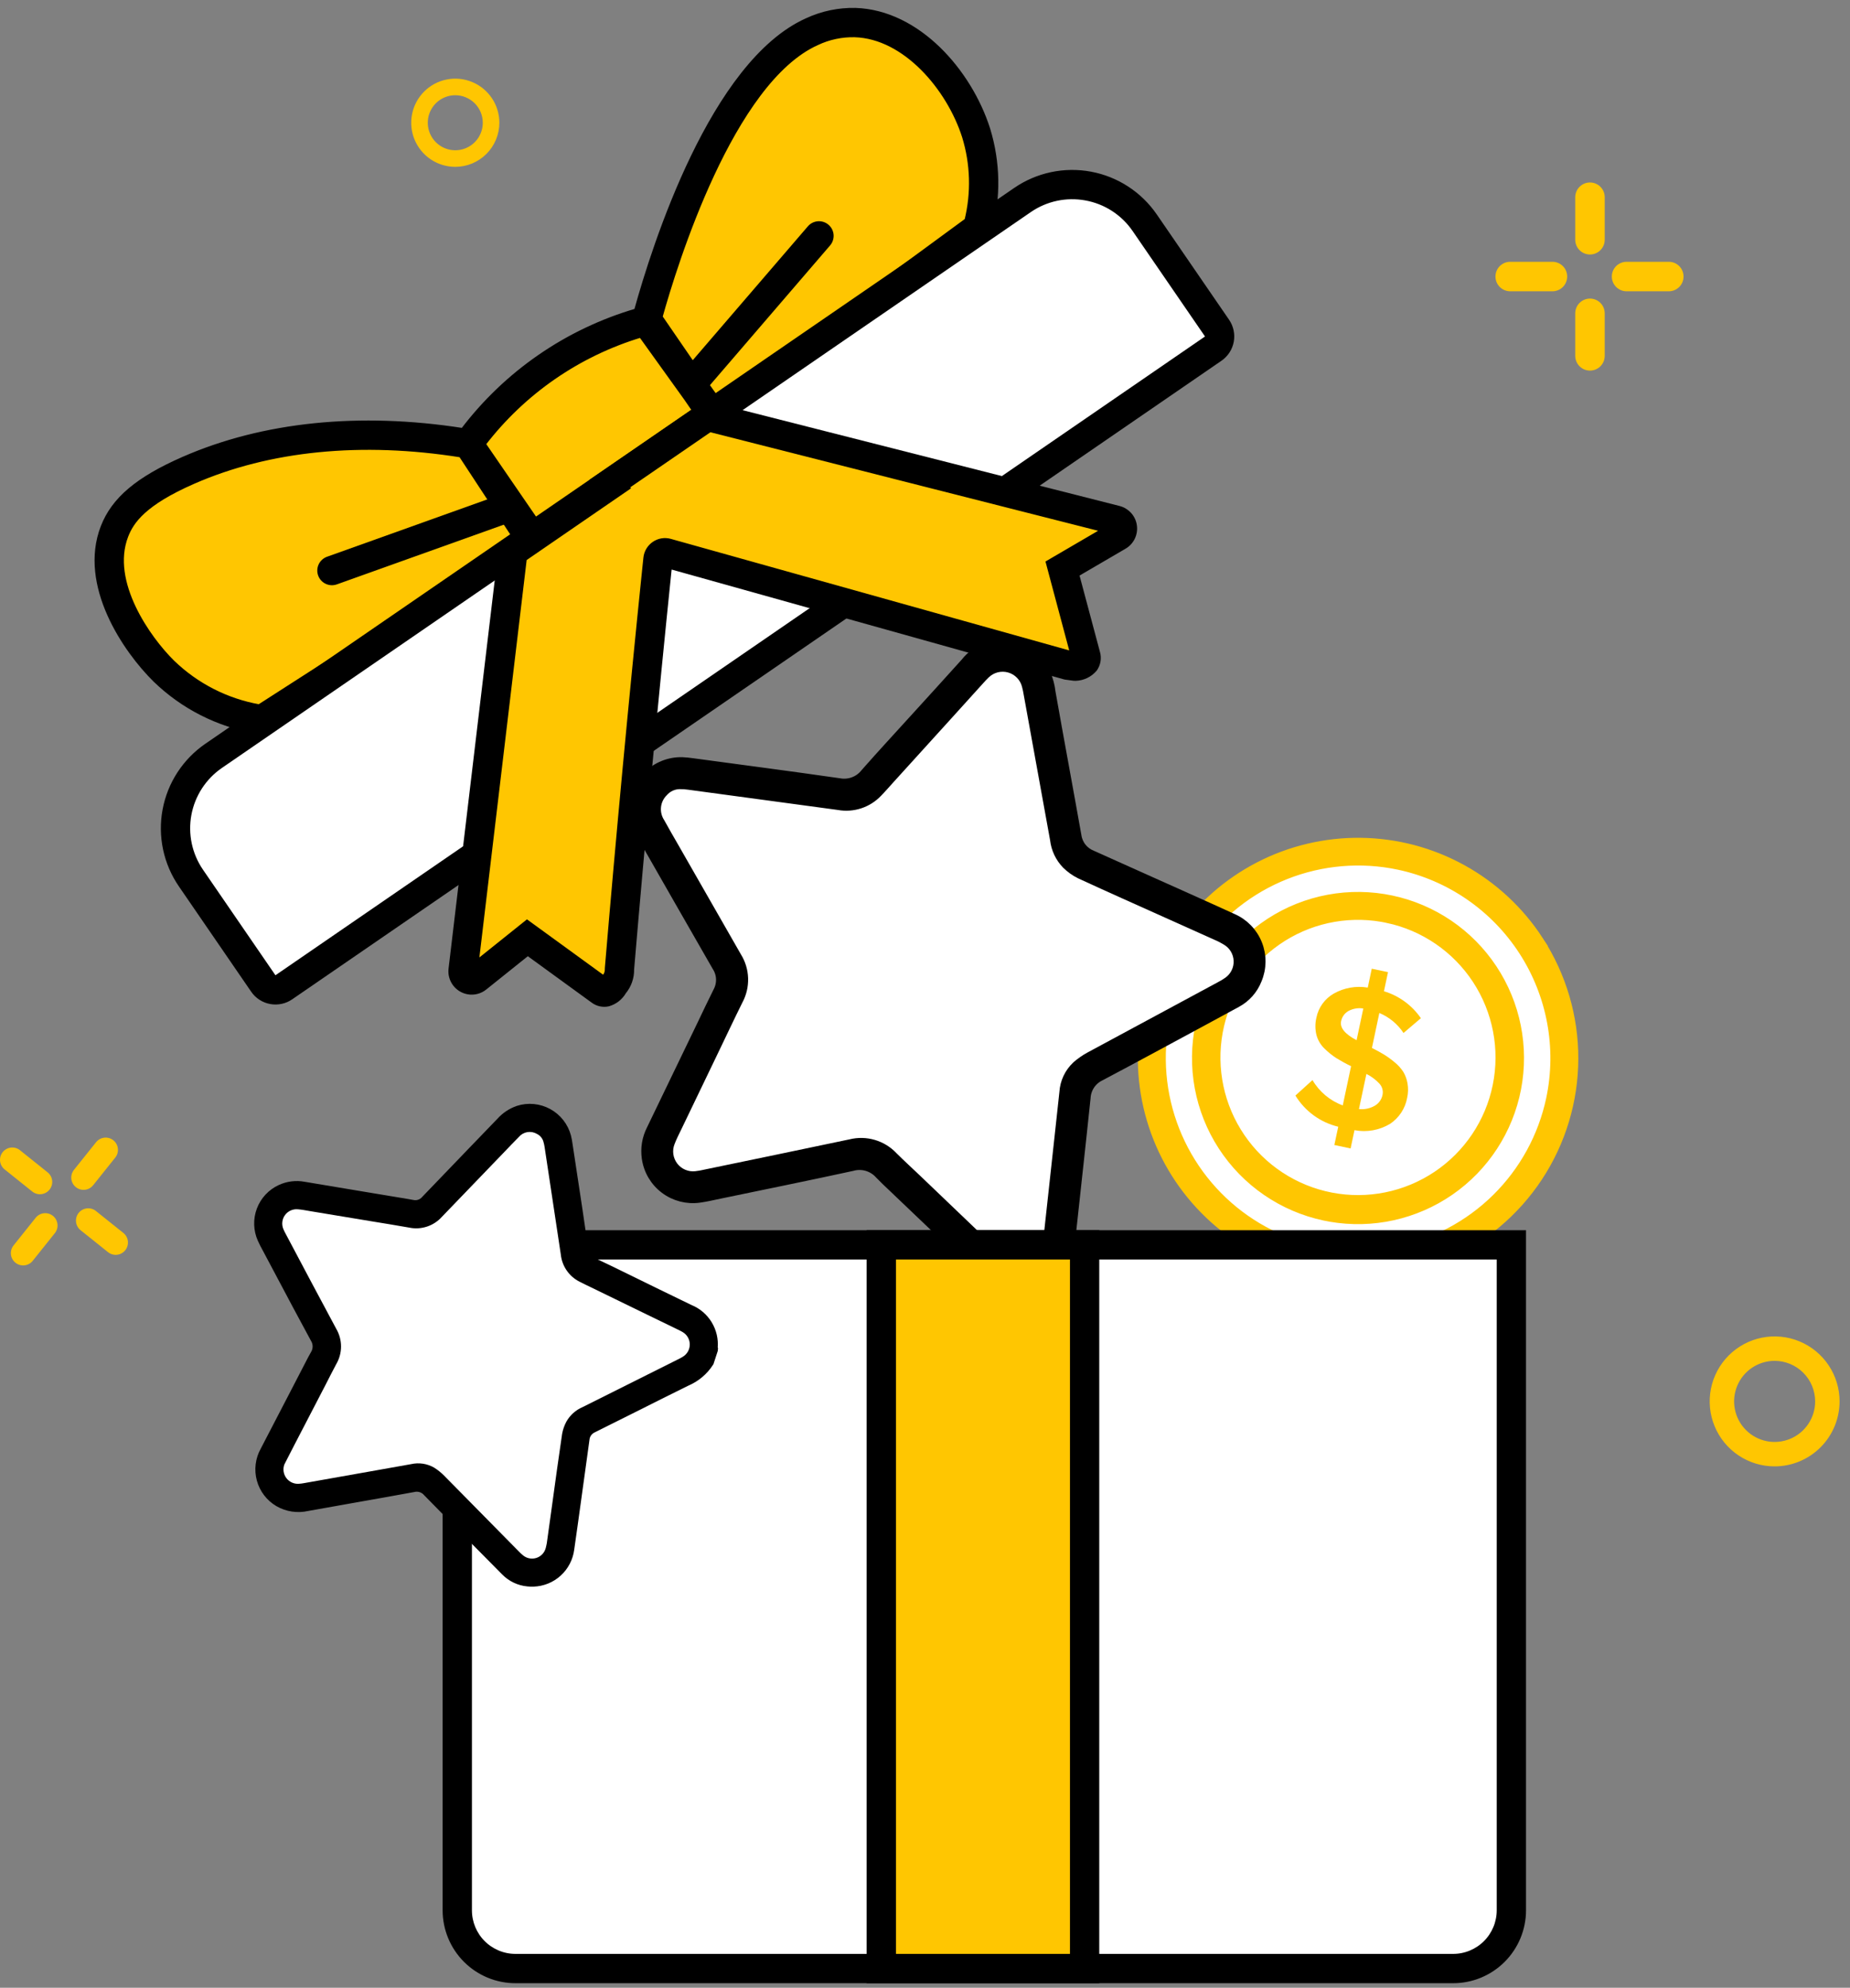
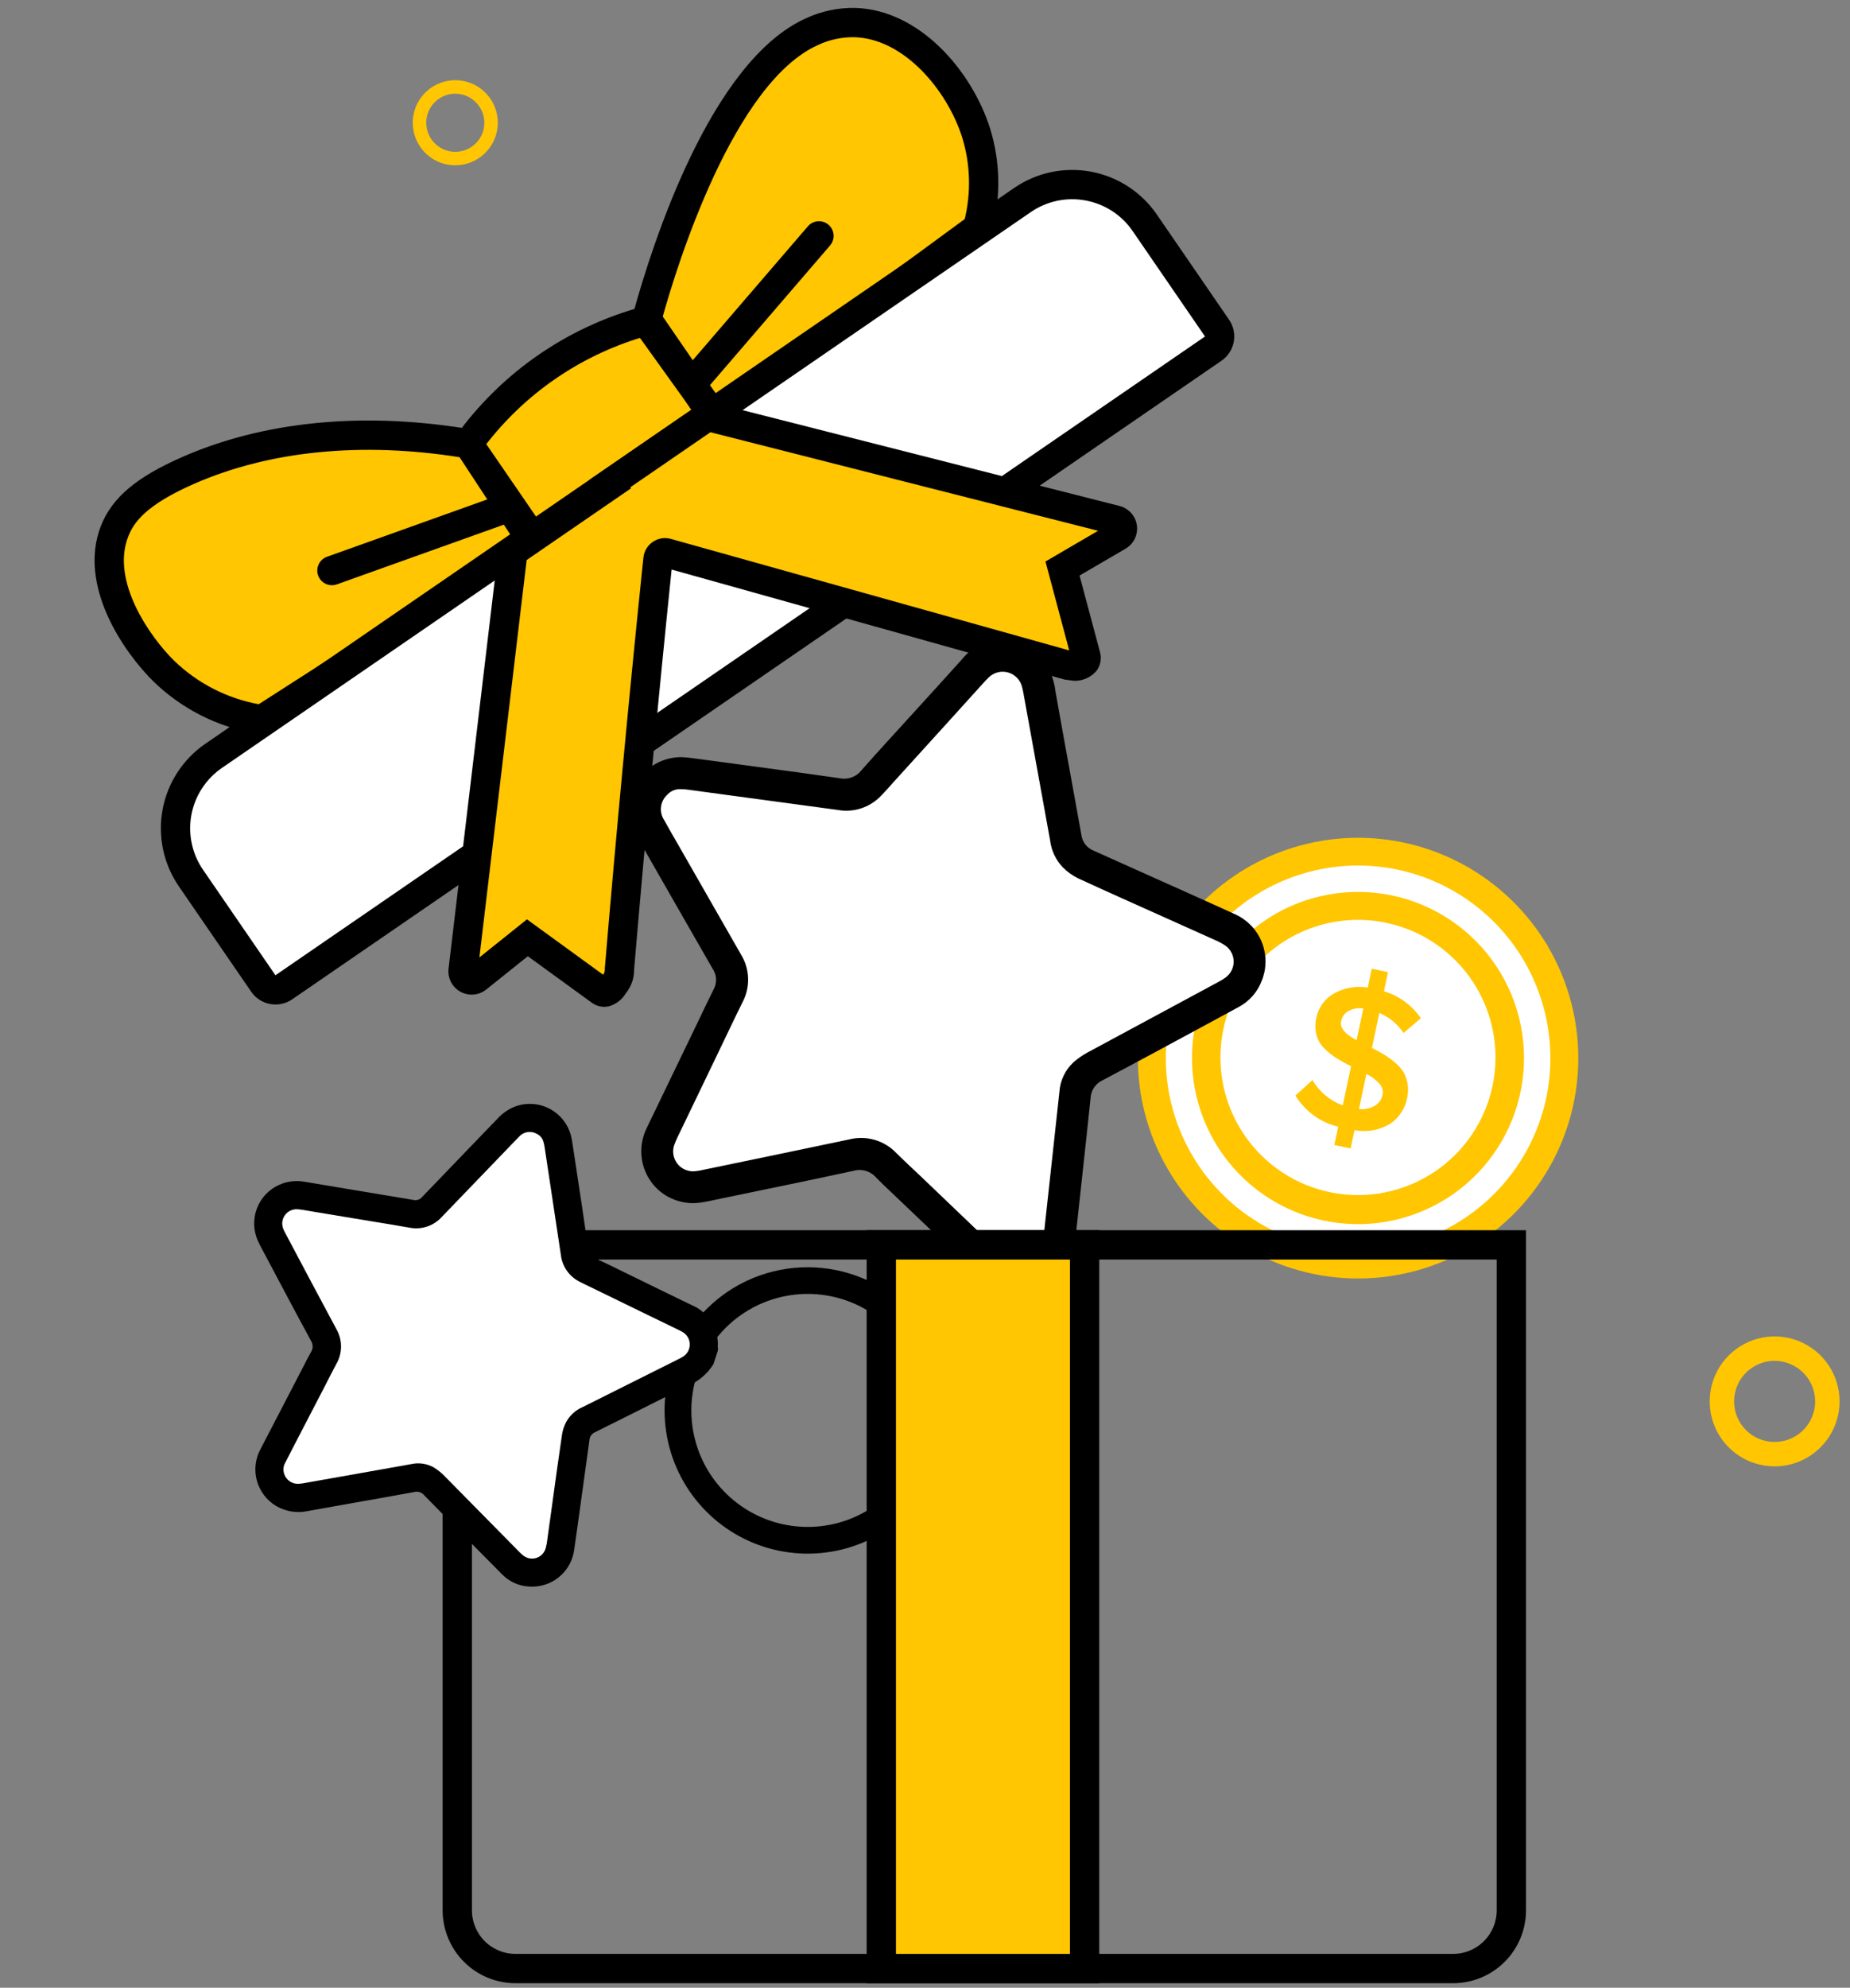
<svg xmlns="http://www.w3.org/2000/svg" width="176" height="189" viewBox="0 0 176 189" fill="none">
  <rect x="0" y="0" width="176" height="189" fill="#808080" stroke="none" />
-   <path d="M152.665 18.753V22.795C152.665 23.167 152.518 23.524 152.255 23.787C151.992 24.05 151.635 24.198 151.263 24.198V24.198C150.891 24.198 150.534 24.05 150.271 23.787C150.008 23.524 149.86 23.167 149.86 22.795V18.753C149.86 18.381 150.008 18.024 150.271 17.762C150.534 17.498 150.891 17.351 151.263 17.351V17.351C151.635 17.351 151.992 17.498 152.255 17.762C152.518 18.024 152.665 18.381 152.665 18.753V18.753ZM151.263 28.39C151.079 28.39 150.896 28.427 150.726 28.497C150.556 28.568 150.401 28.671 150.271 28.801C150.141 28.931 150.037 29.086 149.967 29.256C149.896 29.427 149.86 29.609 149.86 29.793V33.835C149.86 34.019 149.896 34.202 149.967 34.372C150.037 34.542 150.141 34.697 150.271 34.827C150.401 34.957 150.556 35.06 150.726 35.131C150.896 35.201 151.079 35.238 151.263 35.238V35.238C151.447 35.238 151.629 35.201 151.8 35.131C151.97 35.06 152.124 34.957 152.255 34.827C152.385 34.697 152.488 34.542 152.559 34.372C152.629 34.202 152.665 34.019 152.665 33.835V29.793C152.665 29.421 152.518 29.064 152.255 28.801C151.992 28.538 151.635 28.39 151.263 28.39V28.39ZM147.704 24.892H143.662C143.292 24.895 142.938 25.044 142.677 25.306C142.417 25.569 142.271 25.924 142.271 26.294C142.271 26.664 142.417 27.019 142.677 27.282C142.938 27.544 143.292 27.694 143.662 27.697H147.704C148.073 27.694 148.427 27.544 148.688 27.282C148.948 27.019 149.094 26.664 149.094 26.294C149.094 25.924 148.948 25.569 148.688 25.306C148.427 25.044 148.073 24.895 147.704 24.892V24.892ZM158.774 24.892H154.732C154.362 24.895 154.008 25.044 153.747 25.306C153.487 25.569 153.341 25.924 153.341 26.294C153.341 26.664 153.487 27.019 153.747 27.282C154.008 27.544 154.362 27.694 154.732 27.697H158.774C159.143 27.694 159.497 27.544 159.758 27.282C160.018 27.019 160.164 26.664 160.164 26.294C160.164 25.924 160.018 25.569 159.758 25.306C159.497 25.044 159.143 24.895 158.774 24.892V24.892Z" fill="url(#paint0_linear_17_572)" />
  <path d="M168.83 139.211C167.65 139.211 166.497 138.862 165.517 138.206C164.536 137.551 163.772 136.62 163.321 135.531C162.869 134.441 162.751 133.242 162.981 132.085C163.211 130.929 163.779 129.866 164.613 129.033C165.447 128.199 166.51 127.631 167.666 127.401C168.823 127.171 170.022 127.289 171.111 127.74C172.201 128.191 173.132 128.955 173.787 129.936C174.442 130.917 174.792 132.069 174.792 133.249C174.79 134.829 174.162 136.345 173.044 137.463C171.926 138.581 170.41 139.209 168.83 139.211V139.211ZM168.83 129.178C168.024 129.178 167.237 129.416 166.568 129.864C165.898 130.311 165.376 130.947 165.068 131.691C164.76 132.435 164.68 133.253 164.837 134.043C164.994 134.833 165.381 135.558 165.951 136.127C166.52 136.697 167.245 137.084 168.035 137.242C168.825 137.399 169.643 137.318 170.387 137.01C171.131 136.702 171.767 136.18 172.214 135.51C172.662 134.841 172.901 134.054 172.901 133.249C172.899 132.169 172.47 131.135 171.707 130.371C170.944 129.608 169.909 129.179 168.83 129.178V129.178Z" fill="url(#paint1_linear_17_572)" />
  <path d="M168.83 139.427C167.608 139.427 166.413 139.065 165.397 138.386C164.381 137.707 163.589 136.742 163.122 135.613C162.654 134.484 162.532 133.242 162.77 132.043C163.008 130.845 163.597 129.744 164.461 128.88C165.325 128.016 166.426 127.427 167.624 127.189C168.823 126.951 170.065 127.073 171.194 127.541C172.323 128.008 173.288 128.8 173.967 129.816C174.646 130.832 175.008 132.027 175.008 133.249C175.006 134.887 174.355 136.457 173.196 137.615C172.038 138.774 170.468 139.425 168.83 139.427ZM168.83 127.502C167.693 127.502 166.582 127.839 165.637 128.47C164.692 129.102 163.955 129.999 163.52 131.049C163.085 132.1 162.971 133.255 163.193 134.37C163.415 135.485 163.962 136.509 164.766 137.312C165.57 138.116 166.594 138.663 167.708 138.885C168.823 139.107 169.979 138.993 171.029 138.558C172.079 138.123 172.976 137.386 173.608 136.441C174.239 135.496 174.576 134.385 174.576 133.249C174.575 131.725 173.969 130.264 172.891 129.187C171.814 128.11 170.353 127.504 168.83 127.502ZM168.83 137.536C167.982 137.536 167.153 137.284 166.448 136.813C165.743 136.342 165.194 135.673 164.869 134.889C164.545 134.106 164.46 133.244 164.625 132.412C164.79 131.581 165.199 130.817 165.798 130.217C166.398 129.618 167.162 129.21 167.993 129.044C168.825 128.879 169.687 128.964 170.47 129.288C171.253 129.613 171.923 130.162 172.394 130.867C172.865 131.572 173.117 132.401 173.117 133.249C173.115 134.385 172.663 135.475 171.859 136.279C171.056 137.082 169.966 137.534 168.83 137.536V137.536ZM168.83 129.393C168.067 129.393 167.322 129.62 166.688 130.043C166.054 130.467 165.56 131.069 165.268 131.773C164.976 132.478 164.9 133.253 165.048 134.001C165.197 134.749 165.564 135.436 166.104 135.975C166.643 136.514 167.33 136.881 168.078 137.03C168.825 137.179 169.6 137.102 170.305 136.81C171.009 136.519 171.611 136.024 172.035 135.39C172.459 134.757 172.685 134.011 172.685 133.249C172.684 132.227 172.277 131.247 171.554 130.524C170.832 129.801 169.852 129.395 168.83 129.393V129.393Z" fill="#FFC601" />
  <path d="M43.314 15.718C42.513 15.718 41.731 15.481 41.066 15.036C40.4 14.591 39.882 13.96 39.575 13.22C39.269 12.481 39.189 11.667 39.345 10.882C39.501 10.097 39.886 9.376 40.452 8.81C41.018 8.244 41.739 7.859 42.524 7.703C43.309 7.547 44.123 7.627 44.862 7.933C45.602 8.239 46.233 8.758 46.678 9.424C47.123 10.089 47.36 10.871 47.36 11.672C47.359 12.744 46.932 13.773 46.174 14.531C45.415 15.29 44.386 15.717 43.314 15.718V15.718ZM43.314 8.909C42.767 8.909 42.233 9.071 41.779 9.374C41.325 9.678 40.97 10.11 40.761 10.614C40.552 11.119 40.498 11.675 40.604 12.211C40.711 12.746 40.974 13.239 41.36 13.625C41.746 14.011 42.239 14.275 42.775 14.381C43.311 14.488 43.866 14.433 44.371 14.224C44.876 14.015 45.307 13.661 45.611 13.207C45.914 12.752 46.076 12.218 46.076 11.672C46.076 10.939 45.784 10.237 45.266 9.719C44.748 9.201 44.046 8.91 43.314 8.909V8.909Z" fill="#FFC601" />
-   <path d="M43.314 15.864C42.484 15.864 41.674 15.618 40.984 15.157C40.295 14.697 39.758 14.042 39.44 13.276C39.123 12.51 39.04 11.667 39.202 10.853C39.363 10.04 39.763 9.293 40.349 8.707C40.935 8.12 41.682 7.721 42.496 7.559C43.309 7.397 44.152 7.48 44.918 7.798C45.684 8.115 46.339 8.652 46.8 9.342C47.261 10.031 47.507 10.842 47.507 11.671C47.505 12.783 47.063 13.849 46.277 14.635C45.491 15.421 44.425 15.863 43.314 15.864V15.864ZM43.314 7.771C42.542 7.771 41.788 8 41.147 8.429C40.506 8.857 40.006 9.466 39.711 10.179C39.416 10.892 39.338 11.676 39.489 12.432C39.639 13.189 40.011 13.884 40.556 14.429C41.102 14.975 41.796 15.346 42.553 15.496C43.309 15.647 44.094 15.57 44.806 15.274C45.519 14.979 46.128 14.479 46.556 13.838C46.985 13.197 47.214 12.443 47.214 11.671C47.213 10.637 46.801 9.646 46.07 8.915C45.339 8.184 44.348 7.773 43.314 7.772V7.771ZM43.314 14.581C42.738 14.581 42.176 14.41 41.697 14.09C41.219 13.771 40.846 13.316 40.626 12.785C40.406 12.253 40.348 11.668 40.46 11.104C40.573 10.539 40.85 10.021 41.257 9.614C41.663 9.207 42.182 8.93 42.746 8.818C43.31 8.706 43.895 8.763 44.427 8.983C44.959 9.204 45.413 9.577 45.733 10.055C46.052 10.533 46.223 11.096 46.223 11.671C46.222 12.443 45.915 13.182 45.37 13.728C44.825 14.273 44.085 14.58 43.314 14.581V14.581ZM43.314 9.055C42.796 9.055 42.291 9.209 41.86 9.496C41.43 9.783 41.095 10.192 40.897 10.67C40.699 11.148 40.647 11.674 40.748 12.182C40.849 12.689 41.098 13.155 41.464 13.521C41.83 13.887 42.296 14.136 42.803 14.237C43.311 14.338 43.837 14.286 44.315 14.088C44.793 13.89 45.202 13.555 45.489 13.125C45.776 12.694 45.93 12.189 45.93 11.671C45.929 10.978 45.653 10.313 45.163 9.822C44.672 9.332 44.007 9.056 43.314 9.055V9.055Z" fill="#FFC601" />
  <path d="M140.257 117.628C149.662 111.518 152.332 98.941 146.221 89.537C140.111 80.132 127.534 77.462 118.13 83.573C108.725 89.683 106.055 102.26 112.166 111.664C118.276 121.068 130.853 123.739 140.257 117.628Z" fill="white" />
  <path d="M126.944 108.87L127.313 107.132C126.472 106.93 125.68 106.565 124.981 106.056C124.282 105.547 123.69 104.906 123.239 104.168L124.864 102.697C125.515 103.809 126.533 104.661 127.744 105.105L128.535 101.377C128.052 101.144 127.582 100.885 127.125 100.604C126.721 100.342 126.346 100.039 126.005 99.7C125.636 99.347 125.372 98.9 125.24 98.407C125.109 97.867 125.107 97.302 125.236 96.761C125.332 96.283 125.53 95.83 125.816 95.435C126.102 95.039 126.469 94.71 126.894 94.469C127.873 93.916 129.013 93.717 130.122 93.903L130.503 92.107L132.048 92.435L131.663 94.251C133.091 94.68 134.33 95.584 135.176 96.813L133.525 98.218C132.963 97.371 132.162 96.71 131.224 96.317L130.519 99.639C130.968 99.869 131.347 100.077 131.658 100.264C132.01 100.482 132.347 100.725 132.664 100.992C132.985 101.248 133.264 101.552 133.491 101.895C133.696 102.234 133.836 102.61 133.902 103.001C133.984 103.467 133.972 103.945 133.866 104.406C133.773 104.902 133.582 105.374 133.304 105.795C133.025 106.216 132.666 106.577 132.246 106.857C131.23 107.468 130.024 107.682 128.859 107.46L128.49 109.198L126.944 108.87ZM127.586 97.099C127.455 97.717 127.946 98.319 129.059 98.905L129.699 95.892C129.216 95.812 128.719 95.895 128.287 96.127C128.107 96.229 127.951 96.368 127.83 96.536C127.709 96.704 127.626 96.896 127.586 97.099V97.099ZM130.829 105.114C131.004 105.004 131.156 104.861 131.275 104.692C131.394 104.523 131.478 104.332 131.522 104.131C131.566 103.942 131.564 103.746 131.516 103.558C131.468 103.371 131.376 103.197 131.247 103.053C130.89 102.666 130.465 102.346 129.994 102.111L129.284 105.452C129.822 105.51 130.365 105.391 130.829 105.114V105.114Z" fill="url(#paint2_linear_17_572)" />
  <path d="M132.369 85.641C130.405 85.224 128.377 85.198 126.403 85.564C124.428 85.931 122.545 86.682 120.861 87.777C117.46 89.987 115.076 93.457 114.233 97.425C113.391 101.392 114.159 105.532 116.369 108.933C118.579 112.334 122.05 114.718 126.017 115.561C126.208 115.601 126.398 115.637 126.587 115.671C130.535 116.354 134.592 115.46 137.888 113.183C141.184 110.906 143.454 107.426 144.212 103.493C144.969 99.559 144.153 95.485 141.938 92.147C139.724 88.809 136.288 86.473 132.369 85.641L132.369 85.641ZM132.026 87.261C135.527 88.008 138.592 90.107 140.555 93.101C142.517 96.096 143.218 99.745 142.504 103.253C141.791 106.762 139.722 109.847 136.746 111.838C133.77 113.829 130.129 114.565 126.613 113.885C123.098 113.206 119.993 111.166 117.974 108.209C115.954 105.253 115.184 101.619 115.829 98.097C116.475 94.575 118.485 91.451 121.422 89.403C124.359 87.355 127.985 86.55 131.513 87.162C131.684 87.191 131.855 87.224 132.026 87.26V87.261Z" fill="#FFC601" stroke="#FFC601" stroke-miterlimit="10" />
  <path d="M146.344 89.457C144.51 86.639 142.009 84.316 139.064 82.695C136.118 81.073 132.818 80.203 129.456 80.161C126.094 80.119 122.773 80.907 119.788 82.454C116.803 84.002 114.245 86.261 112.342 89.033C110.438 91.805 109.247 95.003 108.874 98.345C108.502 101.686 108.959 105.068 110.205 108.191C111.451 111.314 113.448 114.082 116.018 116.249C118.589 118.416 121.655 119.916 124.944 120.616C125.198 120.67 125.453 120.719 125.707 120.763C129.629 121.443 133.665 120.964 137.319 119.384C140.972 117.803 144.086 115.191 146.276 111.868C148.467 108.544 149.641 104.653 149.653 100.672C149.664 96.692 148.514 92.794 146.343 89.457H146.344ZM147.59 104.506C146.823 108.112 145.012 111.412 142.383 113.997C139.755 116.581 136.424 118.336 132.806 119.042C129.188 119.748 125.443 119.375 122.035 117.969C118.627 116.563 115.708 114.186 113.641 111.134C111.574 108.082 110.45 104.49 110.408 100.804C110.367 97.118 111.41 93.501 113.409 90.403C115.407 87.305 118.272 84.864 121.647 83.382C125.022 81.9 128.759 81.443 132.392 82.068C132.628 82.109 132.863 82.154 133.099 82.204C137.975 83.245 142.24 86.178 144.956 90.359C147.673 94.54 148.62 99.628 147.59 104.506V104.506Z" fill="#FFC601" stroke="#FFC601" stroke-miterlimit="10" />
  <path d="M98.48 62.535C99.283 63.461 99.786 64.61 99.92 65.829C100.724 70.384 101.577 74.93 102.385 79.485C102.445 79.901 102.616 80.295 102.879 80.624C103.142 80.953 103.488 81.207 103.881 81.358C105.251 81.966 106.617 82.586 107.985 83.2C111.067 84.584 114.156 85.952 117.229 87.356C118.301 87.818 119.146 88.686 119.58 89.77C120.013 90.854 120.001 92.065 119.544 93.14C119.181 94.063 118.502 94.826 117.628 95.296C116.52 95.897 115.413 96.497 114.305 97.097C111.1 98.823 107.902 100.563 104.683 102.263C104.276 102.452 103.928 102.749 103.676 103.12C103.424 103.492 103.278 103.926 103.254 104.374C102.762 109.109 102.226 113.839 101.721 118.573C101.653 119.744 101.146 120.847 100.302 121.661C99.452 122.46 98.324 122.894 97.158 122.871C95.992 122.848 94.882 122.369 94.064 121.538C91.037 118.629 88.003 115.728 84.961 112.835C84.542 112.434 84.116 112.04 83.716 111.621C83.39 111.254 82.967 110.986 82.496 110.849C82.024 110.712 81.524 110.71 81.052 110.845C76.845 111.76 72.625 112.615 68.41 113.49C67.783 113.62 67.158 113.771 66.524 113.856C65.37 114.017 64.199 113.714 63.268 113.013C62.337 112.313 61.722 111.272 61.557 110.118C61.422 109.2 61.574 108.263 61.993 107.436C63.605 104.085 65.221 100.736 66.842 97.389C67.337 96.363 67.817 95.329 68.33 94.312C68.536 93.933 68.636 93.506 68.619 93.076C68.602 92.645 68.468 92.227 68.232 91.867C65.841 87.728 63.482 83.57 61.104 79.424C60.66 78.706 60.403 77.889 60.357 77.046C60.341 76.444 60.448 75.846 60.672 75.287C60.895 74.728 61.229 74.221 61.654 73.795C62.079 73.369 62.587 73.034 63.145 72.811C63.704 72.587 64.302 72.48 64.904 72.494C65.243 72.511 65.582 72.545 65.918 72.596C70.556 73.222 75.197 73.829 79.829 74.494C80.3 74.583 80.786 74.54 81.234 74.37C81.681 74.2 82.073 73.91 82.366 73.531C83.951 71.73 85.583 69.971 87.196 68.195C88.755 66.479 90.323 64.77 91.872 63.044C92.462 62.287 93.282 61.742 94.208 61.49C95.135 61.239 96.118 61.295 97.01 61.65C97.067 61.662 97.126 61.665 97.184 61.661L98.48 62.535ZM96.107 119.97C96.362 120.161 96.66 120.284 96.975 120.33C97.29 120.376 97.611 120.342 97.909 120.232C98.207 120.122 98.474 119.939 98.683 119.699C98.893 119.46 99.039 119.172 99.109 118.862C99.162 118.628 99.2 118.391 99.222 118.152C99.581 114.891 99.937 111.63 100.292 108.368C100.457 106.857 100.617 105.345 100.784 103.834C100.851 102.762 101.323 101.756 102.106 101.021C102.524 100.651 102.984 100.331 103.476 100.066C107.591 97.835 111.712 95.615 115.838 93.404C116.088 93.278 116.329 93.134 116.558 92.974C116.818 92.794 117.029 92.55 117.169 92.267C117.31 91.983 117.376 91.668 117.362 91.352C117.348 91.035 117.254 90.728 117.088 90.458C116.923 90.188 116.692 89.964 116.416 89.807C116.239 89.714 116.072 89.6 115.89 89.517C114.305 88.802 112.718 88.089 111.13 87.38C108.266 86.093 105.396 84.821 102.546 83.505C102.027 83.246 101.553 82.907 101.14 82.5C100.451 81.79 100.015 80.873 99.9 79.891C99.07 75.278 98.234 70.668 97.39 66.058C97.349 65.801 97.296 65.546 97.228 65.295C97.145 64.973 96.98 64.679 96.748 64.441C96.516 64.204 96.226 64.031 95.906 63.941C95.587 63.85 95.249 63.845 94.927 63.926C94.605 64.007 94.31 64.171 94.071 64.401C93.879 64.576 93.707 64.773 93.532 64.965C92.511 66.091 91.491 67.217 90.472 68.345C88.659 70.344 86.844 72.342 85.029 74.34C84.626 74.784 84.235 75.24 83.815 75.668C83.295 76.215 82.648 76.623 81.931 76.858C81.214 77.093 80.451 77.146 79.708 77.013C74.972 76.36 70.235 75.719 65.496 75.091C65.219 75.049 64.939 75.029 64.659 75.033C64.428 75.037 64.201 75.089 63.992 75.187C63.783 75.284 63.596 75.425 63.445 75.599C63.131 75.902 62.933 76.305 62.885 76.739C62.838 77.173 62.944 77.609 63.184 77.973C63.614 78.764 64.072 79.539 64.519 80.32C66.506 83.793 68.494 87.265 70.482 90.736C70.908 91.419 71.146 92.203 71.172 93.007C71.197 93.812 71.01 94.609 70.629 95.318C69.855 96.876 69.115 98.45 68.36 100.018C67.181 102.468 66.002 104.918 64.823 107.369C64.598 107.837 64.355 108.3 64.173 108.786C64.053 109.09 64.013 109.42 64.058 109.744C64.104 110.068 64.232 110.374 64.431 110.634C64.63 110.893 64.893 111.096 65.194 111.224C65.495 111.351 65.824 111.399 66.149 111.361C66.407 111.332 66.664 111.287 66.917 111.228C71.545 110.267 76.174 109.315 80.799 108.337C81.599 108.137 82.438 108.154 83.23 108.387C84.021 108.62 84.736 109.06 85.3 109.662C86.037 110.396 86.807 111.095 87.559 111.813C89.699 113.858 91.837 115.903 93.975 117.949C94.683 118.625 95.396 119.296 96.107 119.97Z" fill="black" stroke="black" stroke-miterlimit="10" />
  <path d="M96.107 119.97C95.396 119.296 94.683 118.625 93.975 117.949C91.835 115.905 89.696 113.859 87.559 111.813C86.807 111.095 86.036 110.396 85.3 109.662C84.736 109.06 84.021 108.62 83.229 108.387C82.438 108.154 81.599 108.137 80.798 108.337C76.174 109.315 71.545 110.267 66.917 111.228C66.664 111.287 66.407 111.332 66.149 111.361C65.824 111.399 65.495 111.352 65.194 111.224C64.893 111.096 64.63 110.893 64.431 110.634C64.232 110.374 64.103 110.068 64.058 109.744C64.013 109.42 64.052 109.09 64.173 108.786C64.355 108.3 64.598 107.837 64.823 107.369C66 104.918 67.179 102.467 68.36 100.018C69.115 98.451 69.855 96.876 70.629 95.318C71.01 94.609 71.197 93.812 71.171 93.007C71.146 92.203 70.908 91.419 70.482 90.736C68.489 87.268 66.501 83.796 64.519 80.32C64.072 79.539 63.614 78.764 63.184 77.973C62.943 77.609 62.838 77.173 62.885 76.739C62.933 76.305 63.131 75.902 63.445 75.599C63.596 75.425 63.782 75.284 63.992 75.187C64.201 75.089 64.428 75.037 64.659 75.033C64.939 75.029 65.219 75.049 65.495 75.091C70.234 75.728 74.971 76.368 79.708 77.013C80.45 77.146 81.214 77.093 81.931 76.858C82.648 76.624 83.295 76.215 83.815 75.668C84.235 75.24 84.626 74.784 85.029 74.34C86.844 72.342 88.658 70.343 90.472 68.345C91.493 67.219 92.513 66.093 93.532 64.965C93.707 64.773 93.879 64.577 94.07 64.401C94.309 64.171 94.605 64.007 94.927 63.926C95.249 63.845 95.587 63.85 95.906 63.941C96.225 64.031 96.516 64.204 96.748 64.442C96.98 64.679 97.145 64.973 97.228 65.295C97.295 65.546 97.349 65.801 97.39 66.058C98.228 70.669 99.065 75.28 99.9 79.891C100.015 80.873 100.451 81.79 101.14 82.5C101.552 82.907 102.027 83.246 102.546 83.505C105.396 84.821 108.266 86.093 111.129 87.38C112.716 88.093 114.303 88.805 115.89 89.517C116.072 89.6 116.239 89.714 116.416 89.808C116.691 89.964 116.923 90.188 117.088 90.458C117.253 90.728 117.348 91.035 117.362 91.352C117.376 91.668 117.31 91.983 117.169 92.266C117.029 92.55 116.818 92.794 116.558 92.974C116.329 93.134 116.088 93.278 115.839 93.404C111.717 95.624 107.596 97.844 103.476 100.066C102.984 100.331 102.525 100.651 102.106 101.021C101.324 101.756 100.851 102.762 100.785 103.834C100.617 105.345 100.457 106.856 100.292 108.368C99.937 111.629 99.58 114.891 99.223 118.152C99.201 118.391 99.163 118.628 99.109 118.861C99.039 119.172 98.893 119.46 98.683 119.7C98.474 119.939 98.208 120.122 97.909 120.232C97.611 120.343 97.29 120.376 96.975 120.33C96.66 120.285 96.362 120.161 96.107 119.97Z" fill="white" />
-   <path d="M10.966 110.065L8.861 112.696C8.765 112.816 8.647 112.916 8.512 112.99C8.378 113.064 8.23 113.11 8.077 113.127C7.925 113.144 7.77 113.131 7.623 113.088C7.476 113.046 7.338 112.974 7.218 112.878V112.878C7.098 112.783 6.998 112.664 6.924 112.53C6.85 112.395 6.803 112.247 6.786 112.095C6.769 111.942 6.783 111.788 6.825 111.64C6.868 111.493 6.939 111.355 7.035 111.235L9.14 108.605C9.333 108.362 9.615 108.207 9.923 108.173C10.232 108.139 10.541 108.228 10.783 108.422V108.422C11.025 108.615 11.18 108.897 11.214 109.206C11.249 109.514 11.159 109.823 10.966 110.065V110.065ZM5.035 115.607C4.793 115.414 4.484 115.324 4.176 115.358C3.868 115.393 3.586 115.548 3.392 115.79L1.288 118.421C1.095 118.663 1.005 118.972 1.039 119.28C1.074 119.589 1.229 119.87 1.471 120.064V120.064C1.713 120.258 2.022 120.347 2.33 120.313C2.639 120.279 2.921 120.123 3.114 119.881L5.218 117.251C5.314 117.131 5.386 116.993 5.428 116.846C5.471 116.698 5.484 116.544 5.467 116.391C5.45 116.238 5.403 116.091 5.329 115.956C5.255 115.822 5.155 115.703 5.035 115.607H5.035ZM4.54 111.477L1.91 109.373C1.79 109.275 1.652 109.202 1.504 109.158C1.356 109.113 1.2 109.099 1.046 109.115C0.893 109.131 0.744 109.178 0.608 109.252C0.472 109.326 0.353 109.427 0.256 109.548C0.159 109.668 0.088 109.807 0.045 109.956C0.003 110.105 -0.01 110.26 0.008 110.414C0.026 110.567 0.074 110.716 0.15 110.851C0.226 110.986 0.328 111.104 0.45 111.199L3.08 113.303C3.323 113.493 3.63 113.579 3.936 113.543C4.242 113.507 4.521 113.352 4.713 113.112C4.905 112.872 4.995 112.565 4.962 112.259C4.93 111.953 4.778 111.672 4.54 111.477V111.477ZM11.746 117.24L9.115 115.136C8.872 114.947 8.565 114.861 8.259 114.897C7.954 114.932 7.674 115.087 7.482 115.328C7.29 115.568 7.201 115.874 7.233 116.18C7.265 116.486 7.417 116.767 7.655 116.962L10.286 119.066C10.528 119.256 10.835 119.342 11.141 119.306C11.447 119.27 11.726 119.115 11.918 118.875C12.11 118.635 12.2 118.328 12.168 118.022C12.135 117.716 11.984 117.435 11.746 117.24V117.24Z" fill="#FFC601" />
  <path d="M88.955 128.448C90.074 130.843 90.458 133.517 90.058 136.131C89.658 138.744 88.491 141.181 86.706 143.131C84.921 145.082 82.598 146.46 80.03 147.09C77.462 147.721 74.765 147.575 72.28 146.673C69.795 145.77 67.633 144.151 66.068 142.02C64.503 139.889 63.605 137.341 63.487 134.7C63.37 132.058 64.039 129.441 65.409 127.18C66.779 124.918 68.789 123.114 71.184 121.995C74.397 120.498 78.073 120.337 81.404 121.547C84.736 122.756 87.451 125.238 88.955 128.448V128.448ZM66.581 138.901C67.529 140.931 69.058 142.634 70.974 143.795C72.89 144.956 75.107 145.522 77.346 145.423C79.584 145.324 81.742 144.563 83.548 143.237C85.354 141.911 86.725 140.079 87.49 137.973C88.255 135.867 88.378 133.582 87.844 131.406C87.31 129.23 86.142 127.262 84.49 125.75C82.837 124.237 80.772 123.249 78.558 122.91C76.343 122.571 74.078 122.896 72.048 123.844C69.329 125.118 67.226 127.419 66.201 130.242C65.176 133.065 65.312 136.179 66.581 138.901V138.901Z" fill="black" stroke="black" stroke-width="0.5" stroke-miterlimit="10" />
-   <path d="M85.145 126.141L83.461 126.851C83.785 127.68 83.942 128.563 83.924 129.452C83.906 130.341 83.713 131.218 83.356 132.032L81.159 131.527C81.715 130.323 81.834 128.963 81.497 127.681L77.886 129.206C77.973 129.75 78.032 130.3 78.063 130.85C78.079 131.345 78.045 131.84 77.959 132.327C77.878 132.846 77.657 133.332 77.318 133.733C76.939 134.162 76.464 134.495 75.931 134.704C75.471 134.905 74.973 135.004 74.472 134.996C73.969 134.987 73.475 134.871 73.022 134.654C71.98 134.153 71.141 133.309 70.646 132.263L68.906 132.998L68.274 131.501L70.033 130.758C69.555 129.301 69.589 127.723 70.129 126.287L72.285 126.853C71.901 127.826 71.814 128.891 72.034 129.913L75.252 128.554C75.182 128.041 75.135 127.598 75.11 127.226C75.086 126.8 75.094 126.373 75.133 125.949C75.159 125.527 75.252 125.112 75.407 124.719C75.574 124.347 75.808 124.008 76.099 123.722C76.445 123.379 76.855 123.108 77.306 122.926C77.78 122.713 78.291 122.596 78.809 122.584C79.328 122.571 79.845 122.662 80.328 122.851C81.441 123.35 82.331 124.242 82.829 125.355L84.513 124.644L85.145 126.141ZM74.834 132.522C75.432 132.27 75.652 131.501 75.491 130.217L72.573 131.449C72.79 131.905 73.152 132.275 73.602 132.503C73.794 132.595 74.003 132.644 74.216 132.648C74.428 132.651 74.639 132.609 74.834 132.522ZM79.689 125.071C79.494 124.988 79.284 124.945 79.072 124.944C78.859 124.943 78.649 124.984 78.452 125.065C78.267 125.139 78.103 125.256 77.973 125.407C77.843 125.558 77.751 125.738 77.705 125.931C77.588 126.461 77.569 127.007 77.647 127.543L80.883 126.176C80.616 125.688 80.197 125.301 79.689 125.071V125.071Z" fill="black" stroke="black" stroke-width="0.5" stroke-miterlimit="10" />
-   <path d="M43.503 118.365V181.639C43.507 183.106 44.092 184.512 45.129 185.549C46.166 186.586 47.572 187.171 49.038 187.175H138.248C139.715 187.171 141.121 186.586 142.158 185.549C143.195 184.512 143.78 183.106 143.784 181.639V118.365H43.503Z" fill="white" />
  <path d="M138.248 188.319H49.038C47.267 188.317 45.569 187.613 44.317 186.361C43.065 185.108 42.361 183.41 42.359 181.639V117.221H144.928V181.639C144.926 183.41 144.222 185.108 142.969 186.361C141.717 187.613 140.019 188.317 138.248 188.319V188.319ZM44.647 119.509V181.64C44.648 182.804 45.111 183.92 45.934 184.744C46.758 185.567 47.874 186.03 49.038 186.031H138.248C139.413 186.03 140.529 185.567 141.353 184.744C142.176 183.921 142.639 182.804 142.641 181.64V119.509L44.647 119.509Z" fill="black" stroke="black" stroke-width="0.5" stroke-miterlimit="10" />
  <path d="M103.184 118.365H83.844V187.175H103.184V118.365Z" fill="url(#paint3_linear_17_572)" />
  <path d="M104.328 188.319H82.7V117.221H104.328V188.319ZM84.988 186.031H102.041V119.509H84.988V186.031Z" fill="black" stroke="black" stroke-width="0.5" stroke-miterlimit="10" />
  <path d="M50.841 51.776L24.911 68.427C21.399 67.884 18.141 66.27 15.581 63.806C12.684 60.955 9.043 55.316 10.888 50.54C11.645 48.58 13.34 46.727 17.91 44.725C22.084 42.896 30.99 39.92 44.549 42.194L50.841 51.776ZM68.163 39.88L93.012 21.655C93.818 18.69 93.765 15.558 92.86 12.621C91.252 7.589 86.692 2.321 81.351 2.146C79.933 2.114 78.526 2.411 77.241 3.013C67.898 7.207 62.24 27.721 61.478 30.568L68.163 39.88ZM61.619 30.47C54.748 32.293 48.717 36.435 44.549 42.194L51.038 51.641L68.108 39.918L61.619 30.47Z" fill="#FFC601" />
  <path d="M24.362 69.493C20.75 68.871 17.41 67.174 14.779 64.622C11.938 61.825 7.697 55.626 9.821 50.127C10.834 47.506 13.116 45.577 17.451 43.677C25.035 40.355 34.217 39.416 44.045 40.953C48.188 35.488 53.979 31.5 60.562 29.578C62.3 23.294 67.822 5.987 76.773 1.97C78.217 1.297 79.797 0.966 81.389 1.003C87.324 1.2 92.207 6.82 93.95 12.274C94.921 15.417 94.979 18.771 94.118 21.946L94.015 22.338L93.688 22.578L69.68 40.186L69.698 40.213L67.908 41.485L67.888 41.457L52.412 52.086L52.431 52.115L50.743 53.232L50.727 53.209L25.16 69.626L24.728 69.556C24.609 69.537 24.487 69.515 24.362 69.493ZM43.868 43.242C34.405 41.733 25.598 42.605 18.368 45.773C13.687 47.823 12.499 49.541 11.955 50.952C10.255 55.353 14.108 60.752 16.383 62.992C18.66 65.196 21.545 66.67 24.667 67.223L49.25 51.439L43.868 43.242ZM45.955 42.221L51.332 50.051L66.517 39.623L65.342 37.911L60.982 31.839C55.007 33.635 49.749 37.268 45.955 42.221H45.955ZM67.214 36.596L68.418 38.273L92.002 20.977C92.652 18.336 92.572 15.568 91.77 12.969C90.308 8.395 86.141 3.439 81.314 3.29C80.069 3.262 78.835 3.525 77.709 4.057C69.561 7.714 64.188 25.091 62.779 30.14L67.214 36.596Z" fill="black" stroke="black" stroke-width="0.5" stroke-miterlimit="10" />
  <path d="M20.323 71.868L97.278 19.016C99.105 17.761 101.356 17.283 103.535 17.688C105.714 18.093 107.643 19.346 108.898 21.173L115.779 31.192C115.99 31.5 116.071 31.88 116.003 32.248C115.935 32.615 115.723 32.941 115.415 33.153L27.006 93.871C26.698 94.083 26.318 94.163 25.95 94.095C25.583 94.027 25.257 93.815 25.046 93.507L18.165 83.488C16.91 81.661 16.432 79.411 16.837 77.232C17.242 75.052 18.495 73.123 20.322 71.869L20.323 71.868Z" fill="white" />
  <path d="M25.754 95.22C25.422 95.161 25.105 95.036 24.821 94.853C24.538 94.67 24.294 94.433 24.103 94.154L17.222 84.136C16.516 83.107 16.019 81.95 15.76 80.729C15.501 79.509 15.485 78.249 15.713 77.023C15.94 75.796 16.407 74.626 17.087 73.58C17.767 72.534 18.647 71.632 19.675 70.926L96.631 18.073C98.709 16.649 101.266 16.108 103.743 16.568C106.219 17.027 108.412 18.451 109.841 20.526L116.722 30.544C116.912 30.82 117.045 31.132 117.115 31.46C117.184 31.788 117.189 32.126 117.128 32.456C117.066 32.786 116.941 33.1 116.758 33.381C116.575 33.663 116.339 33.905 116.062 34.095L27.654 94.814C27.099 95.195 26.416 95.341 25.754 95.22V95.22ZM103.291 18.81C101.421 18.469 99.492 18.882 97.926 19.959L20.971 72.811C20.19 73.347 19.522 74.032 19.006 74.826C18.49 75.621 18.135 76.509 17.962 77.44C17.789 78.371 17.801 79.328 17.998 80.254C18.195 81.181 18.572 82.06 19.108 82.84L25.989 92.859C26.029 92.917 26.091 92.957 26.16 92.969C26.229 92.982 26.301 92.967 26.359 92.927L114.767 32.209C114.796 32.19 114.821 32.164 114.84 32.135C114.859 32.106 114.872 32.073 114.878 32.039C114.885 32.004 114.884 31.969 114.877 31.935C114.87 31.901 114.856 31.868 114.836 31.839L107.955 21.821C107.416 21.035 106.726 20.364 105.925 19.847C105.125 19.33 104.229 18.978 103.291 18.81V18.81Z" fill="black" stroke="black" stroke-width="0.5" stroke-miterlimit="10" />
  <path d="M106.165 49.46L67.317 39.593L58.022 45.977L58.089 46.076L48.793 52.46L44.057 92.26C44.038 92.422 44.067 92.586 44.142 92.731C44.216 92.877 44.332 92.997 44.474 93.076C44.617 93.155 44.78 93.19 44.943 93.176C45.105 93.163 45.26 93.101 45.388 92.999L50.174 89.166L57.106 94.203C57.804 94.711 58.407 93.618 58.407 93.618C58.765 93.207 58.953 92.675 58.932 92.13C59.996 79.535 61.182 66.891 62.489 54.198C62.523 53.875 62.559 53.518 62.596 53.165C62.606 53.067 62.638 52.973 62.688 52.888C62.739 52.803 62.807 52.731 62.889 52.675C62.97 52.62 63.063 52.583 63.16 52.567C63.258 52.551 63.357 52.557 63.452 52.583L64.159 52.781C82.858 58.014 100.764 63.023 101.559 63.245L102.281 63.341C102.281 63.341 103.548 63.284 103.295 62.336C102.557 59.577 101.82 56.818 101.082 54.058L106.377 50.967C106.518 50.885 106.631 50.762 106.702 50.615C106.773 50.469 106.799 50.304 106.776 50.142C106.754 49.981 106.683 49.83 106.575 49.708C106.466 49.587 106.323 49.501 106.165 49.46V49.46Z" fill="#FFC601" />
  <path d="M44.527 94.293C44.033 94.204 43.593 93.93 43.294 93.528C42.996 93.124 42.863 92.623 42.922 92.125L47.719 51.81L56.494 45.783L56.426 45.685L67.097 38.356L106.446 48.352C106.824 48.447 107.165 48.654 107.426 48.944C107.687 49.235 107.855 49.596 107.909 49.983C107.964 50.37 107.902 50.764 107.732 51.115C107.562 51.466 107.291 51.759 106.954 51.956L102.412 54.606L104.4 62.041C104.478 62.306 104.495 62.586 104.449 62.859C104.403 63.132 104.296 63.39 104.135 63.615C103.911 63.878 103.636 64.091 103.325 64.24C103.015 64.39 102.676 64.473 102.332 64.484L102.129 64.475L101.327 64.367L63.677 53.834L63.627 54.316C62.335 66.846 61.141 79.586 60.076 92.177C60.09 92.95 59.826 93.703 59.333 94.299C59.01 94.855 58.484 95.264 57.865 95.44C57.618 95.494 57.362 95.494 57.115 95.441C56.868 95.387 56.636 95.28 56.433 95.128L50.207 90.605L46.102 93.892C45.884 94.067 45.63 94.195 45.358 94.264C45.087 94.333 44.803 94.343 44.527 94.293V94.293ZM49.868 53.11L45.286 91.614L50.14 87.728L57.429 93.024L57.579 92.829C57.728 92.632 57.802 92.39 57.789 92.144L57.793 92.034C58.859 79.412 60.056 66.642 61.351 54.081L61.459 53.047C61.485 52.784 61.57 52.529 61.706 52.301C61.842 52.074 62.026 51.879 62.245 51.73C62.464 51.579 62.713 51.478 62.975 51.435C63.237 51.392 63.505 51.408 63.761 51.481L64.137 51.587C64.267 51.623 64.381 51.658 64.466 51.685L64.467 51.679L101.789 62.121L102.063 62.158L99.752 53.51L105.122 50.375L67.538 40.829L59.616 46.269L59.684 46.367L49.868 53.11Z" fill="black" stroke="black" stroke-width="0.5" stroke-miterlimit="10" />
  <path d="M47.693 47.275L31.194 53.173C30.909 53.276 30.675 53.487 30.545 53.761C30.415 54.035 30.4 54.35 30.502 54.636C30.604 54.922 30.815 55.155 31.09 55.285C31.364 55.415 31.678 55.43 31.964 55.328L48.463 49.43C48.605 49.38 48.735 49.301 48.846 49.201C48.958 49.1 49.048 48.978 49.112 48.842C49.176 48.706 49.213 48.559 49.221 48.409C49.228 48.259 49.206 48.109 49.156 47.968C49.105 47.826 49.027 47.696 48.926 47.585C48.825 47.473 48.703 47.383 48.568 47.319C48.432 47.254 48.285 47.218 48.135 47.21C47.985 47.203 47.835 47.225 47.693 47.275H47.693Z" fill="black" stroke="black" stroke-width="0.5" stroke-miterlimit="10" />
  <path d="M78.66 21.561C78.546 21.463 78.414 21.388 78.271 21.341C78.129 21.294 77.978 21.276 77.828 21.287C77.678 21.299 77.532 21.339 77.398 21.407C77.264 21.475 77.144 21.568 77.047 21.682L65.619 34.964C65.424 35.194 65.328 35.493 65.352 35.794C65.376 36.095 65.517 36.374 65.746 36.571C65.975 36.768 66.273 36.866 66.574 36.845C66.875 36.823 67.156 36.683 67.354 36.456L78.781 23.174C78.979 22.944 79.077 22.645 79.055 22.342C79.032 22.04 78.89 21.759 78.66 21.561V21.561Z" fill="black" stroke="black" stroke-width="0.5" stroke-miterlimit="10" />
  <path d="M67.108 129.315C66.631 130.055 65.941 130.632 65.128 130.971C62.151 132.441 59.19 133.944 56.214 135.417C55.939 135.542 55.702 135.739 55.528 135.986C55.354 136.234 55.249 136.523 55.224 136.824C55.081 137.891 54.929 138.957 54.781 140.023C54.448 142.425 54.126 144.829 53.777 147.229C53.674 148.06 53.246 148.817 52.587 149.335C51.928 149.852 51.09 150.087 50.258 149.988C49.549 149.924 48.886 149.609 48.387 149.102C47.75 148.459 47.113 147.817 46.477 147.174C44.642 145.313 42.8 143.46 40.981 141.584C40.769 141.342 40.494 141.162 40.187 141.063C39.88 140.964 39.552 140.951 39.239 141.024C35.877 141.638 32.51 142.221 29.146 142.825C28.326 143.014 27.464 142.887 26.733 142.469C26.012 142.044 25.485 141.354 25.267 140.546C25.048 139.738 25.154 138.877 25.563 138.146C26.958 135.475 28.346 132.801 29.728 130.123C29.92 129.753 30.105 129.38 30.314 129.02C30.501 128.722 30.6 128.376 30.6 128.024C30.6 127.672 30.5 127.326 30.312 127.028C28.835 124.314 27.397 121.578 25.946 118.85C25.73 118.444 25.5 118.044 25.314 117.624C24.971 116.861 24.944 115.993 25.239 115.211C25.535 114.428 26.128 113.795 26.89 113.449C27.495 113.171 28.171 113.088 28.826 113.21C31.459 113.646 34.092 114.086 36.724 114.529C37.531 114.664 38.34 114.787 39.144 114.935C39.446 115.001 39.761 114.984 40.054 114.885C40.347 114.787 40.608 114.61 40.809 114.375C43.18 111.895 45.569 109.432 47.949 106.96C48.354 106.509 48.865 106.168 49.437 105.966C49.848 105.835 50.282 105.788 50.712 105.829C51.142 105.87 51.559 105.999 51.938 106.206C52.317 106.414 52.65 106.696 52.916 107.036C53.183 107.376 53.377 107.767 53.488 108.184C53.545 108.421 53.59 108.662 53.622 108.904C54.124 112.225 54.64 115.545 55.114 118.871C55.147 119.213 55.275 119.539 55.482 119.814C55.689 120.088 55.968 120.3 56.288 120.425C57.848 121.154 59.388 121.925 60.936 122.679C62.433 123.408 63.926 124.145 65.427 124.864C66.067 125.119 66.608 125.574 66.968 126.162C67.327 126.75 67.486 127.438 67.421 128.124C67.425 128.166 67.434 128.207 67.449 128.247L67.108 129.315ZM27.055 139.238C26.974 139.452 26.949 139.682 26.981 139.908C27.013 140.135 27.101 140.349 27.236 140.533C27.372 140.716 27.552 140.862 27.759 140.959C27.966 141.055 28.194 141.098 28.422 141.083C28.594 141.073 28.765 141.052 28.934 141.019C31.253 140.609 33.572 140.199 35.891 139.787C36.965 139.596 38.039 139.403 39.114 139.214C39.866 139.044 40.654 139.167 41.319 139.558C41.657 139.772 41.971 140.025 42.252 140.31C44.617 142.697 46.977 145.09 49.33 147.488C49.468 147.635 49.615 147.771 49.771 147.897C49.948 148.04 50.158 148.136 50.382 148.176C50.606 148.216 50.836 148.198 51.051 148.125C51.266 148.051 51.459 147.925 51.612 147.756C51.765 147.588 51.873 147.384 51.925 147.162C51.954 147.022 51.999 146.883 52.019 146.742C52.193 145.505 52.362 144.268 52.534 143.032C52.844 140.8 53.143 138.566 53.476 136.337C53.55 135.928 53.688 135.533 53.886 135.166C54.236 134.548 54.78 134.063 55.434 133.786C58.445 132.286 61.454 130.782 64.46 129.273C64.629 129.193 64.794 129.105 64.954 129.008C65.159 128.886 65.328 128.713 65.445 128.505C65.562 128.297 65.623 128.063 65.621 127.824C65.618 127.586 65.554 127.352 65.433 127.147C65.313 126.941 65.141 126.771 64.934 126.652C64.775 126.556 64.605 126.476 64.437 126.395C63.456 125.918 62.474 125.442 61.492 124.967C59.75 124.119 58.008 123.271 56.266 122.423C55.879 122.234 55.486 122.056 55.106 121.853C54.625 121.605 54.213 121.241 53.907 120.795C53.601 120.348 53.411 119.832 53.353 119.294C52.85 115.899 52.338 112.506 51.818 109.114C51.791 108.915 51.748 108.718 51.689 108.526C51.64 108.368 51.558 108.222 51.449 108.097C51.339 107.973 51.205 107.873 51.054 107.803C50.782 107.648 50.465 107.593 50.156 107.647C49.848 107.702 49.568 107.863 49.366 108.102C48.908 108.557 48.466 109.029 48.018 109.494C46.025 111.562 44.032 113.63 42.04 115.699C41.655 116.13 41.163 116.451 40.614 116.631C40.065 116.81 39.478 116.842 38.913 116.722C37.684 116.502 36.45 116.309 35.218 116.104C33.292 115.784 31.367 115.465 29.441 115.146C29.073 115.086 28.705 115.011 28.334 114.983C28.1 114.962 27.865 115.001 27.651 115.097C27.437 115.194 27.251 115.344 27.113 115.533C26.974 115.722 26.887 115.945 26.859 116.178C26.832 116.411 26.866 116.647 26.957 116.863C27.029 117.036 27.112 117.203 27.203 117.366C28.797 120.362 30.392 123.356 31.989 126.349C32.288 126.86 32.445 127.442 32.444 128.034C32.442 128.627 32.283 129.208 31.981 129.718C31.624 130.373 31.298 131.044 30.954 131.707C29.976 133.593 28.997 135.478 28.017 137.363C27.695 137.986 27.376 138.613 27.055 139.238Z" fill="black" />
  <path d="M50.743 150.362C50.569 150.368 50.394 150.362 50.221 150.344C49.43 150.272 48.69 149.921 48.133 149.354L44.885 146.072C43.494 144.663 42.107 143.251 40.724 141.833C40.554 141.632 40.33 141.482 40.079 141.402C39.828 141.321 39.559 141.313 39.303 141.377C37.337 141.736 35.37 142.087 33.402 142.432C32.005 142.679 30.607 142.928 29.21 143.178C28.303 143.384 27.353 143.24 26.548 142.776C25.746 142.306 25.161 141.541 24.918 140.644C24.674 139.748 24.792 138.792 25.245 137.981C26.19 136.173 27.13 134.363 28.066 132.551L29.53 129.726C29.683 129.428 29.836 129.131 30.003 128.842C30.16 128.596 30.244 128.311 30.242 128.02C30.241 127.729 30.156 127.444 29.998 127.2C28.891 125.166 27.806 123.121 26.722 121.075L25.475 118.73C25.303 118.414 25.132 118.097 24.987 117.769C24.607 116.92 24.578 115.956 24.906 115.086C25.234 114.216 25.893 113.511 26.738 113.125C27.409 112.817 28.159 112.723 28.884 112.857C30.773 113.169 32.662 113.485 34.55 113.803L37.572 114.305C38.118 114.393 38.665 114.482 39.209 114.583C39.453 114.639 39.707 114.626 39.944 114.545C40.181 114.465 40.391 114.32 40.55 114.127C42.059 112.549 43.574 110.976 45.092 109.406L47.691 106.712C48.135 106.217 48.697 105.844 49.326 105.626C49.783 105.479 50.266 105.427 50.745 105.473C51.224 105.519 51.688 105.662 52.11 105.893C52.532 106.123 52.902 106.438 53.198 106.816C53.495 107.195 53.711 107.63 53.834 108.094C53.894 108.341 53.941 108.591 53.974 108.842L54.331 111.192C54.719 113.734 55.105 116.275 55.468 118.82C55.493 119.103 55.597 119.374 55.769 119.6C55.941 119.827 56.173 120 56.44 120.101C57.559 120.624 58.669 121.169 59.778 121.714L62.485 123.038C63.516 123.542 64.547 124.046 65.582 124.541C66.287 124.826 66.88 125.33 67.276 125.978C67.671 126.627 67.848 127.385 67.778 128.142L67.802 128.239L67.79 128.355L67.417 129.495C66.904 130.294 66.161 130.921 65.287 131.292C63.739 132.056 62.194 132.826 60.652 133.603C59.226 134.317 57.8 135.029 56.373 135.738C56.151 135.838 55.96 135.996 55.82 136.196C55.68 136.395 55.597 136.629 55.579 136.872C55.478 137.625 55.372 138.376 55.268 139.128L54.842 142.208C54.609 143.9 54.377 145.591 54.132 147.28C54.025 148.113 53.625 148.88 53.004 149.445C52.384 150.009 51.582 150.334 50.743 150.362V150.362ZM39.58 140.627C39.891 140.615 40.202 140.672 40.489 140.794C40.776 140.916 41.032 141.101 41.238 141.335C42.615 142.755 44 144.166 45.395 145.569L48.641 148.85C49.082 149.299 49.668 149.576 50.294 149.632C50.661 149.678 51.034 149.651 51.39 149.552C51.746 149.453 52.08 149.285 52.371 149.057C52.661 148.828 52.904 148.545 53.085 148.222C53.266 147.899 53.381 147.544 53.423 147.177C53.669 145.49 53.9 143.8 54.133 142.11L54.558 139.028C54.664 138.278 54.768 137.527 54.869 136.777C54.902 136.417 55.029 136.072 55.237 135.777C55.445 135.482 55.727 135.247 56.055 135.095C57.483 134.39 58.908 133.679 60.331 132.963C61.876 132.188 63.422 131.417 64.969 130.65C65.705 130.345 66.334 129.829 66.778 129.168L67.076 128.239C67.066 128.195 67.062 128.15 67.064 128.105C67.124 127.49 66.981 126.872 66.658 126.346C66.335 125.819 65.848 125.412 65.273 125.187C64.236 124.69 63.204 124.185 62.171 123.68L59.463 122.356C58.358 121.813 57.252 121.27 56.137 120.749C55.763 120.598 55.438 120.348 55.195 120.026C54.953 119.704 54.802 119.322 54.759 118.921C54.397 116.378 54.01 113.839 53.624 111.299L53.268 108.957C53.238 108.727 53.196 108.498 53.142 108.273C53.046 107.903 52.876 107.556 52.64 107.255C52.404 106.954 52.109 106.705 51.773 106.523C51.436 106.338 51.065 106.222 50.682 106.185C50.3 106.148 49.913 106.189 49.547 106.307C49.032 106.489 48.57 106.8 48.206 107.208L45.608 109.903C44.092 111.474 42.578 113.047 41.068 114.622C40.826 114.901 40.514 115.109 40.164 115.226C39.815 115.343 39.44 115.364 39.079 115.287C38.54 115.187 37.999 115.099 37.458 115.011L34.432 114.508C32.544 114.192 30.656 113.877 28.767 113.563C28.184 113.451 27.581 113.525 27.042 113.773C26.366 114.081 25.84 114.643 25.578 115.337C25.316 116.032 25.339 116.801 25.642 117.479C25.779 117.789 25.942 118.089 26.104 118.388L27.354 120.739C28.437 122.783 29.521 124.825 30.626 126.856C30.842 127.209 30.957 127.614 30.956 128.028C30.956 128.442 30.84 128.847 30.623 129.199C30.461 129.478 30.314 129.765 30.166 130.052L28.701 132.879C27.763 134.691 26.822 136.502 25.88 138.312C25.515 138.962 25.419 139.729 25.613 140.449C25.807 141.169 26.275 141.784 26.918 142.162C27.573 142.538 28.348 142.649 29.083 142.472C30.481 142.221 31.879 141.973 33.277 141.726C35.244 141.378 37.21 141.031 39.175 140.672C39.308 140.647 39.444 140.632 39.58 140.627V140.627ZM50.681 148.553C50.273 148.564 49.875 148.433 49.555 148.182C49.389 148.05 49.232 147.906 49.087 147.751L47.104 145.737C45.403 144.009 43.701 142.284 41.998 140.561C41.736 140.296 41.445 140.061 41.129 139.861C40.54 139.517 39.841 139.412 39.176 139.566C38.422 139.699 37.668 139.833 36.914 139.968L28.996 141.372C28.807 141.405 28.616 141.428 28.425 141.441C28.132 141.456 27.841 141.397 27.578 141.268C27.314 141.139 27.088 140.946 26.92 140.706C26.757 140.476 26.654 140.209 26.619 139.929C26.585 139.649 26.621 139.365 26.724 139.102L26.736 139.075L27.057 138.449C27.271 138.032 27.485 137.615 27.701 137.197L30.637 131.542C30.759 131.306 30.879 131.07 30.999 130.833C31.218 130.402 31.437 129.97 31.668 129.545C31.94 129.087 32.083 128.565 32.084 128.032C32.085 127.5 31.944 126.977 31.674 126.518C30.471 124.275 29.273 122.029 28.082 119.781L26.888 117.533C26.79 117.359 26.702 117.178 26.625 116.993C26.511 116.721 26.47 116.423 26.505 116.13C26.541 115.837 26.651 115.558 26.826 115.32C27 115.082 27.233 114.893 27.502 114.771C27.771 114.65 28.067 114.6 28.361 114.626C28.662 114.648 28.961 114.7 29.261 114.751L36.326 115.923C37.211 116.067 38.095 116.211 38.977 116.369C39.484 116.477 40.011 116.45 40.504 116.288C40.997 116.127 41.438 115.838 41.783 115.451C43.253 113.92 44.725 112.391 46.198 110.866L48.152 108.836C48.47 108.504 48.789 108.172 49.115 107.847C49.37 107.556 49.717 107.362 50.098 107.295C50.479 107.228 50.872 107.294 51.211 107.48C51.404 107.571 51.577 107.701 51.718 107.862C51.86 108.022 51.966 108.211 52.031 108.415C52.095 108.625 52.143 108.841 52.173 109.059L52.422 110.705C52.855 113.55 53.283 116.395 53.708 119.241C53.758 119.724 53.928 120.187 54.201 120.588C54.475 120.989 54.845 121.315 55.276 121.537C55.539 121.677 55.808 121.806 56.077 121.934L64.668 126.108C64.821 126.182 64.974 126.258 65.12 126.346C65.376 126.496 65.59 126.71 65.74 126.966C65.891 127.222 65.973 127.513 65.98 127.81C65.98 128.11 65.904 128.405 65.759 128.668C65.613 128.93 65.403 129.151 65.148 129.309C64.999 129.4 64.846 129.484 64.688 129.559L62.365 130.722C60.109 131.851 57.852 132.979 55.594 134.106C55.008 134.347 54.519 134.777 54.205 135.327C54.025 135.659 53.898 136.018 53.83 136.39C53.582 138.052 53.352 139.717 53.123 141.381L52.728 144.241C52.611 145.092 52.492 145.942 52.373 146.791C52.358 146.89 52.338 146.988 52.312 147.084C52.299 147.134 52.286 147.184 52.276 147.234C52.218 147.509 52.091 147.764 51.907 147.976C51.723 148.187 51.487 148.348 51.223 148.444C51.05 148.509 50.866 148.546 50.681 148.553ZM39.691 138.793C40.33 138.757 40.964 138.918 41.508 139.255C41.871 139.484 42.205 139.753 42.506 140.059C44.212 141.78 45.914 143.505 47.613 145.235L49.585 147.237C49.71 147.372 49.844 147.497 49.987 147.613C50.123 147.723 50.285 147.795 50.458 147.823C50.63 147.851 50.807 147.834 50.971 147.773C51.12 147.719 51.254 147.629 51.36 147.509C51.465 147.39 51.539 147.246 51.574 147.091C51.586 147.03 51.602 146.97 51.617 146.909C51.636 146.838 51.652 146.766 51.664 146.693C51.783 145.843 51.901 144.993 52.018 144.143L52.413 141.283C52.643 139.616 52.873 137.948 53.122 136.283C53.201 135.836 53.351 135.403 53.566 135.003C53.951 134.317 54.551 133.777 55.274 133.466C57.532 132.341 59.789 131.213 62.044 130.082L64.369 128.918C64.503 128.855 64.634 128.784 64.76 128.707C64.914 128.615 65.04 128.485 65.129 128.329C65.216 128.174 65.263 127.998 65.263 127.819C65.259 127.644 65.21 127.472 65.119 127.321C65.029 127.17 64.901 127.045 64.748 126.958C64.622 126.881 64.488 126.817 64.354 126.752L55.768 122.581C55.488 122.447 55.21 122.314 54.938 122.168C54.408 121.893 53.954 121.492 53.616 120.999C53.278 120.507 53.066 119.94 53 119.346C52.578 116.5 52.15 113.656 51.714 110.812L51.464 109.167C51.441 108.988 51.402 108.811 51.35 108.637C51.316 108.525 51.258 108.421 51.18 108.333C51.102 108.245 51.007 108.174 50.9 108.126C50.695 108.002 50.452 107.957 50.216 107.999C49.98 108.041 49.768 108.168 49.619 108.355C49.297 108.675 48.983 109.004 48.669 109.332L46.712 111.363C45.24 112.89 43.769 114.418 42.299 115.946C41.873 116.419 41.33 116.772 40.725 116.97C40.12 117.168 39.474 117.204 38.85 117.074C37.972 116.917 37.091 116.774 36.21 116.629L29.138 115.457C28.863 115.409 28.586 115.36 28.308 115.34C28.135 115.323 27.96 115.351 27.801 115.422C27.642 115.493 27.504 115.604 27.401 115.745C27.299 115.885 27.234 116.05 27.215 116.223C27.195 116.396 27.221 116.572 27.29 116.731C27.35 116.875 27.418 117.014 27.494 117.149L28.714 119.444C29.908 121.691 31.105 123.936 32.305 126.179C32.631 126.743 32.802 127.384 32.8 128.035C32.799 128.686 32.625 129.326 32.297 129.888C32.069 130.307 31.853 130.732 31.638 131.157C31.517 131.396 31.396 131.634 31.273 131.871L28.337 137.527C28.121 137.942 27.907 138.359 27.694 138.776L27.381 139.387C27.326 139.537 27.309 139.698 27.331 139.857C27.353 140.015 27.413 140.165 27.507 140.295C27.607 140.437 27.742 140.55 27.898 140.626C28.055 140.701 28.228 140.735 28.401 140.725C28.559 140.717 28.717 140.698 28.872 140.666L36.788 139.264C37.543 139.129 38.298 138.995 39.053 138.862C39.264 138.824 39.477 138.801 39.691 138.792L39.691 138.793Z" fill="black" stroke="black" stroke-miterlimit="10" />
  <path d="M27.055 139.238C27.376 138.613 27.695 137.986 28.018 137.362C28.996 135.476 29.975 133.591 30.954 131.706C31.298 131.044 31.625 130.372 31.982 129.717C32.283 129.207 32.443 128.626 32.444 128.034C32.446 127.441 32.288 126.86 31.989 126.348C30.385 123.359 28.79 120.365 27.204 117.365C27.112 117.203 27.03 117.035 26.957 116.863C26.866 116.646 26.832 116.41 26.86 116.177C26.887 115.944 26.974 115.722 27.113 115.532C27.252 115.343 27.437 115.193 27.651 115.097C27.865 115 28.101 114.961 28.334 114.983C28.706 115.01 29.074 115.085 29.442 115.146C31.368 115.464 33.293 115.783 35.219 116.104C36.45 116.308 37.684 116.501 38.914 116.721C39.479 116.841 40.066 116.81 40.615 116.63C41.164 116.45 41.656 116.129 42.041 115.698C44.03 113.627 46.022 111.558 48.018 109.493C48.467 109.028 48.908 108.556 49.367 108.101C49.569 107.862 49.849 107.701 50.157 107.647C50.465 107.592 50.783 107.647 51.055 107.803C51.206 107.872 51.34 107.972 51.449 108.097C51.559 108.221 51.641 108.367 51.69 108.526C51.748 108.718 51.791 108.914 51.818 109.113C52.333 112.507 52.844 115.9 53.354 119.293C53.411 119.832 53.602 120.347 53.908 120.794C54.214 121.24 54.626 121.604 55.107 121.852C55.486 122.056 55.879 122.233 56.267 122.422C58.009 123.27 59.751 124.118 61.493 124.966C62.474 125.443 63.456 125.919 64.437 126.394C64.605 126.476 64.775 126.555 64.934 126.652C65.141 126.77 65.314 126.94 65.434 127.146C65.555 127.352 65.619 127.585 65.621 127.824C65.623 128.062 65.563 128.297 65.446 128.504C65.329 128.712 65.159 128.885 64.954 129.007C64.795 129.104 64.63 129.193 64.461 129.272C61.453 130.778 58.444 132.282 55.434 133.786C54.781 134.063 54.236 134.548 53.886 135.166C53.689 135.532 53.551 135.927 53.477 136.337C53.143 138.565 52.844 140.799 52.534 143.031C52.362 144.268 52.193 145.505 52.019 146.741C51.999 146.883 51.954 147.021 51.926 147.162C51.873 147.383 51.766 147.587 51.613 147.756C51.46 147.924 51.267 148.051 51.052 148.124C50.837 148.197 50.606 148.215 50.383 148.175C50.159 148.136 49.949 148.04 49.772 147.897C49.615 147.771 49.468 147.634 49.331 147.487C46.972 145.094 44.613 142.701 42.253 140.309C41.971 140.024 41.658 139.772 41.319 139.557C40.655 139.166 39.867 139.043 39.115 139.213C38.04 139.402 36.966 139.596 35.892 139.786C33.573 140.198 31.254 140.608 28.935 141.018C28.766 141.051 28.595 141.072 28.423 141.082C28.195 141.097 27.967 141.054 27.76 140.958C27.553 140.862 27.373 140.716 27.237 140.532C27.101 140.349 27.013 140.134 26.981 139.908C26.949 139.682 26.974 139.452 27.055 139.238V139.238Z" fill="white" />
  <defs>
    <linearGradient id="paint0_linear_17_572" x1="142.259" y1="26.294" x2="160.176" y2="26.294" gradientUnits="userSpaceOnUse">
      <stop stop-color="#FFC601" />
      <stop offset="0" stop-color="#FFC601" />
      <stop offset="1" stop-color="#FFC601" />
    </linearGradient>
    <linearGradient id="paint1_linear_17_572" x1="162.867" y1="133.249" x2="174.792" y2="133.249" gradientUnits="userSpaceOnUse">
      <stop stop-color="#FFC601" />
      <stop offset="0.174" stop-color="#FFC601" />
      <stop offset="0.542" stop-color="#FFC601" />
      <stop offset="1" stop-color="#FFC601" />
    </linearGradient>
    <linearGradient id="paint2_linear_17_572" x1="124.223" y1="99.534" x2="134.44" y2="101.703" gradientUnits="userSpaceOnUse">
      <stop stop-color="#FFC601" />
      <stop offset="1" stop-color="#FFC601" />
    </linearGradient>
    <linearGradient id="paint3_linear_17_572" x1="110.83" y1="182.761" x2="76.199" y2="122.779" gradientUnits="userSpaceOnUse">
      <stop stop-color="#FFC601" />
      <stop offset="0.199" stop-color="#FFC601" />
      <stop offset="0.614" stop-color="#FFC601" />
      <stop offset="1" stop-color="#FFC601" />
    </linearGradient>
  </defs>
</svg>